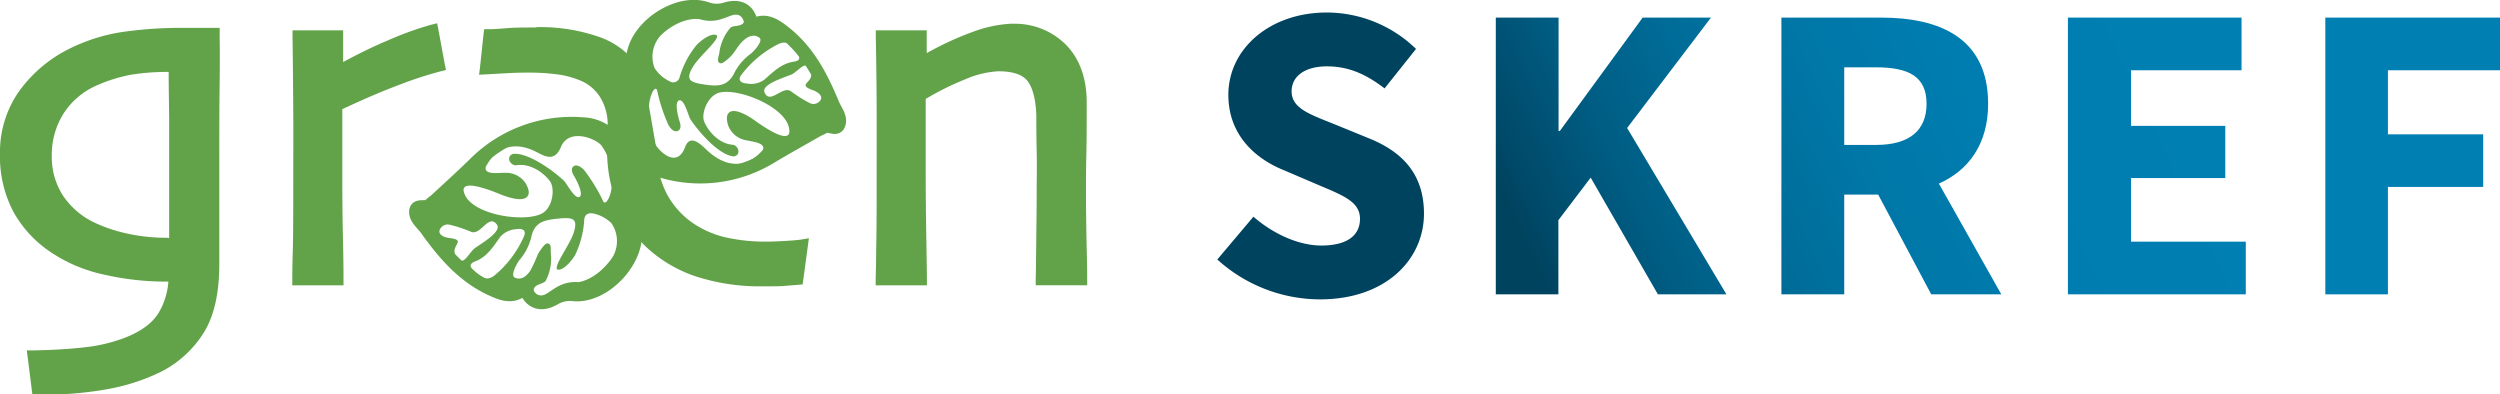
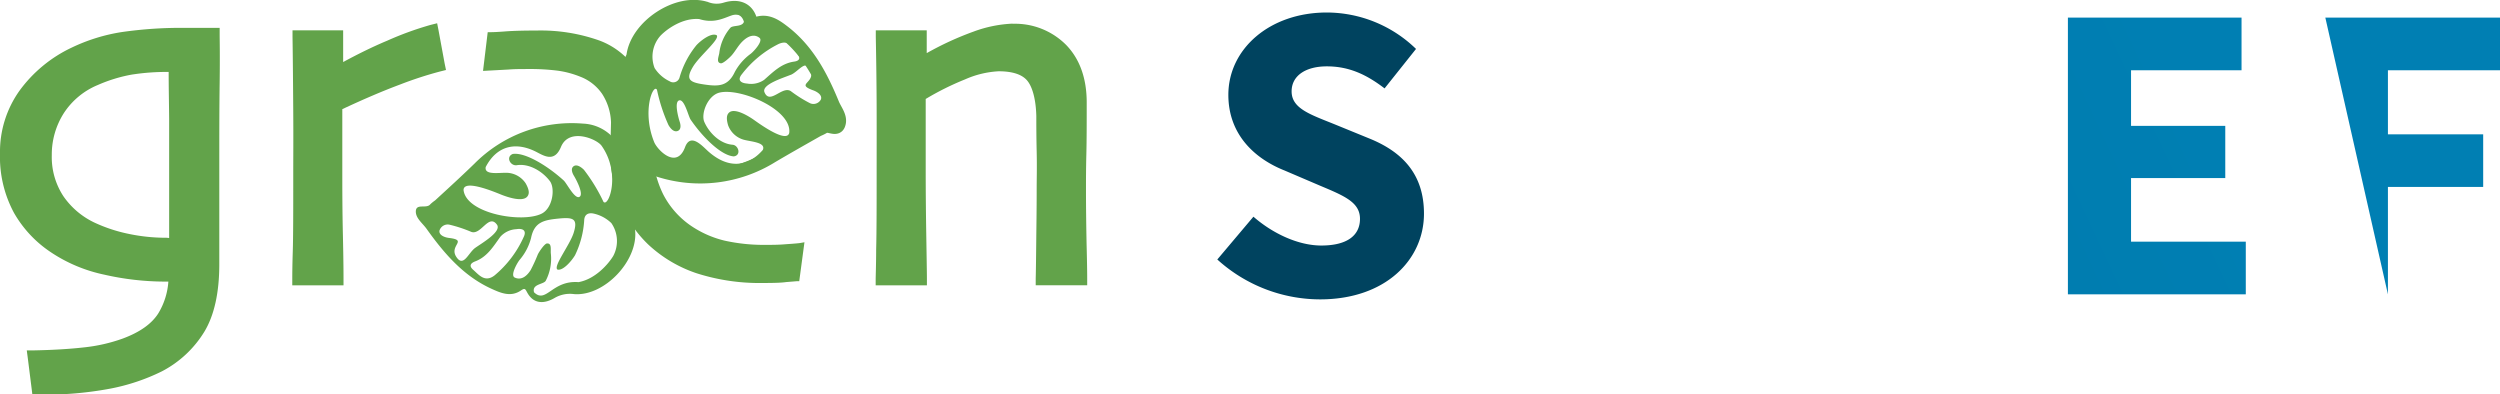
<svg xmlns="http://www.w3.org/2000/svg" xmlns:xlink="http://www.w3.org/1999/xlink" viewBox="0 0 411.77 64.92">
  <defs>
    <style>.cls-1{fill:#62a34a;}.cls-2{fill:none;stroke:#62a34a;stroke-miterlimit:10;stroke-width:2.21px;}.cls-3{fill:url(#linear-gradient);}.cls-4{fill:url(#linear-gradient-2);}.cls-5{fill:url(#linear-gradient-3);}.cls-6{fill:url(#linear-gradient-4);}.cls-7{fill:url(#linear-gradient-5);}</style>
    <linearGradient id="linear-gradient" x1="339.12" y1="-31.03" x2="222.32" y2="23.79" gradientUnits="userSpaceOnUse">
      <stop offset="0" stop-color="#007fb3" />
      <stop offset="0.25" stop-color="#007db0" />
      <stop offset="0.42" stop-color="#0077a7" />
      <stop offset="0.57" stop-color="#006c98" />
      <stop offset="0.7" stop-color="#005d83" />
      <stop offset="0.82" stop-color="#004968" />
      <stop offset="0.85" stop-color="#00435f" />
      <stop offset="1" stop-color="#00435f" />
    </linearGradient>
    <linearGradient id="linear-gradient-2" x1="347.62" y1="-12.91" x2="230.83" y2="41.91" xlink:href="#linear-gradient" />
    <linearGradient id="linear-gradient-3" x1="355.95" y1="4.84" x2="239.15" y2="59.65" xlink:href="#linear-gradient" />
    <linearGradient id="linear-gradient-4" x1="363.85" y1="21.66" x2="247.05" y2="76.47" xlink:href="#linear-gradient" />
    <linearGradient id="linear-gradient-5" x1="369.78" y1="34.31" x2="252.98" y2="89.12" xlink:href="#linear-gradient" />
  </defs>
  <g id="Layer_2" data-name="Layer 2">
    <g id="Layer_1-2" data-name="Layer 1">
      <path class="cls-1" d="M5.82,64.37l-.77-6.1h.62c3,0,5.8-.22,8.21-.49a28.57,28.57,0,0,0,6.53-1.48c2.93-1.11,5-2.58,6.14-4.37a12.4,12.4,0,0,0,1.78-6.1H27a44.61,44.61,0,0,1-9.76-1.13A24.62,24.62,0,0,1,8.59,41a18.78,18.78,0,0,1-5.8-6.24A18.93,18.93,0,0,1,.55,25.27a16.84,16.84,0,0,1,3.14-10A21.87,21.87,0,0,1,12,8.35a28.77,28.77,0,0,1,8-2.51,67.25,67.25,0,0,1,10.42-.69h5.08V5.7q0,.87-.06,7.8t-.06,13.19c0,2.83,0,5.71,0,8.65s0,5.64,0,8.08c0,4.57-.8,8.21-2.38,10.84a17.26,17.26,0,0,1-6.77,6.3,32.65,32.65,0,0,1-8.3,2.79,59,59,0,0,1-11.77,1Zm22-53.12a37.41,37.41,0,0,0-6.3.47,25.62,25.62,0,0,0-5.65,1.73A12.77,12.77,0,0,0,10,18.31a13.32,13.32,0,0,0-2,7.25,12.27,12.27,0,0,0,2,7.08,13.5,13.5,0,0,0,5.43,4.57A25.79,25.79,0,0,0,20.85,39a30.5,30.5,0,0,0,6.6.69h.9c0-.69,0-2,0-3.83,0-2.61,0-5.69,0-9.26q0-2.82,0-7.07,0-4-.09-8.3Z" />
      <path class="cls-1" d="M35,5.7q0,.87-.06,7.79t-.06,13.19q0,4.26,0,8.67c0,2.94,0,5.63,0,8.07Q35,50.15,32.66,54a16.59,16.59,0,0,1-6.55,6.1A31.86,31.86,0,0,1,18,62.81a57.92,57.92,0,0,1-11.66,1l-.63-5c3.08-.05,5.83-.21,8.27-.49a28.54,28.54,0,0,0,6.66-1.51q4.61-1.74,6.41-4.59a13.18,13.18,0,0,0,1.89-6.95H27a44.14,44.14,0,0,1-9.64-1.12A23.89,23.89,0,0,1,8.9,40.58a18.2,18.2,0,0,1-5.63-6.06,18.24,18.24,0,0,1-2.16-9.25,16.23,16.23,0,0,1,3-9.73,21.18,21.18,0,0,1,8.11-6.69,28.07,28.07,0,0,1,7.89-2.46A66.15,66.15,0,0,1,30.48,5.7H35M27.45,40.27H28.9c0-.32,0-1.78,0-4.39s0-5.69,0-9.26c0-1.88,0-4.24,0-7.07s0-5.78-.1-8.85h-1a38.68,38.68,0,0,0-6.4.47,26.5,26.5,0,0,0-5.76,1.77A13.25,13.25,0,0,0,9.53,18a13.84,13.84,0,0,0-2.12,7.55A12.79,12.79,0,0,0,9.51,33a14,14,0,0,0,5.65,4.75,26.35,26.35,0,0,0,5.57,1.85,31,31,0,0,0,6.72.71M36.11,4.59H30.48A68.37,68.37,0,0,0,20,5.29a29.59,29.59,0,0,0-8.21,2.56A22.5,22.5,0,0,0,3.24,14.9,17.34,17.34,0,0,0,0,25.27a19.41,19.41,0,0,0,2.31,9.8,19.22,19.22,0,0,0,6,6.43,25.06,25.06,0,0,0,8.83,3.73A45.2,45.2,0,0,0,27,46.38h.73a11.58,11.58,0,0,1-1.66,5.24c-1.07,1.69-3,3.09-5.87,4.15a27.24,27.24,0,0,1-6.39,1.45c-2.39.27-5.14.43-8.16.49l-1.24,0L4.58,59l.63,5,.12,1h1a58.76,58.76,0,0,0,11.89-1,33.29,33.29,0,0,0,8.43-2.83,17.84,17.84,0,0,0,7-6.52c1.64-2.71,2.47-6.45,2.47-11.12,0-2.42,0-5.14,0-8.08s0-5.75,0-8.66c0-4.22,0-8.66.06-13.18s0-7.22,0-7.8V4.59ZM27.45,39.16A29.86,29.86,0,0,1,21,38.48a25.32,25.32,0,0,1-5.34-1.77,12.93,12.93,0,0,1-5.21-4.38,11.71,11.71,0,0,1-1.92-6.77,12.67,12.67,0,0,1,2-6.95A12.25,12.25,0,0,1,16.11,14a24.87,24.87,0,0,1,5.52-1.7,36.84,36.84,0,0,1,6.15-.45c0,2.66.06,5.26.08,7.74q0,4.24,0,7.07c0,3.51,0,6.62,0,9.25,0,1.45,0,2.55,0,3.29Z" />
      <path class="cls-1" d="M48.75,46.45V45.9c0-.45,0-1.92.07-4.42s.08-6.81.08-12.79q0-3.66,0-10.23t-.11-12.4V5.5H56v5.65A86.26,86.26,0,0,1,64,7.2a52.19,52.19,0,0,1,7-2.55l.56-.14L73,11.11l-.53.13a61.87,61.87,0,0,0-6.57,2.14C63,14.45,59.68,15.87,56,17.63c0,.58,0,1.78,0,3.61,0,2.34,0,4.53,0,6.55,0,3.13,0,6.84.1,11s.09,6.63.09,7.1v.55Z" />
      <path class="cls-1" d="M71.15,5.19l1.18,5.51a63.84,63.84,0,0,0-6.63,2.16q-4.47,1.67-10.3,4.41c0,.29,0,1.61,0,4s0,4.54,0,6.56c0,3.09,0,6.77.1,11s.1,6.62.1,7.09H49.3c0-.45,0-1.92.08-4.41s.08-6.76.08-12.8c0-2.44,0-5.85,0-10.23s-.07-8.52-.12-12.41h6.1v6l0,0a87.34,87.34,0,0,1,8.78-4.37,50.09,50.09,0,0,1,6.93-2.52M72,3.83l-1.11.28a52.93,52.93,0,0,0-7.09,2.58c-2.39,1-4.83,2.2-7.28,3.53V5H48.18V6.07c.06,3.93.09,8.1.12,12.39s0,7.79,0,10.23c0,6,0,10.27-.08,12.78s-.08,4-.08,4.43V47h8.44V45.9c0-.48,0-2.8-.1-7.11s-.1-7.88-.1-11c0-2,0-4.21,0-6.55,0-1.51,0-2.6,0-3.26,3.58-1.68,6.8-3.05,9.57-4.08a62.31,62.31,0,0,1,6.51-2.12l1-.25-.22-1.06L72.23,5,72,3.83Z" />
      <path class="cls-1" d="M171.29,46.45l0-.57c0-.75.07-3.34.1-7.27q.06-6.18.06-7.63,0-2.06,0-6c0-2.66,0-4.61-.06-5.84-.07-2.88-.61-5-1.6-6.16s-2.7-1.77-5.17-1.77a16.37,16.37,0,0,0-5.74,1.38A47.76,47.76,0,0,0,152.06,16c0,.64,0,2.09,0,4.38,0,2.83,0,5.42,0,7.75,0,3.06,0,6.77.1,11s.09,6.57.09,6.78v.55h-7.32V45.9c0-.19,0-1.8.07-4.83s.08-7.59.08-13.52c0-2.75,0-6,0-9.68s-.06-7.72-.13-11.81l0-.56h7.27l0,4.23a54.2,54.2,0,0,1,8.5-4,20.62,20.62,0,0,1,6.3-1.26,11.32,11.32,0,0,1,8.49,3.33c2.13,2.22,3.2,5.27,3.2,9.07,0,3.28,0,6.16-.05,8.57s-.06,4.35-.06,5.84c0,2.38,0,5.39.09,9s.1,5.47.1,5.66v.55Z" />
      <path class="cls-1" d="M166.87,5A10.73,10.73,0,0,1,175,8.2c2,2.11,3,5,3,8.68q0,5-.06,8.56t-.06,5.85q0,3.59.1,9c.07,3.58.1,5.47.1,5.65h-6.22c0-.74.06-3.16.1-7.29S172,32,172,31c0-1.37,0-3.38,0-6.05s0-4.61-.06-5.84q-.12-4.53-1.74-6.5c-1.07-1.31-2.94-2-5.59-2A16.55,16.55,0,0,0,158.68,12a48.26,48.26,0,0,0-7.17,3.62c0,.29,0,1.85,0,4.69s0,5.42,0,7.75c0,3,0,6.72.1,11s.1,6.56.1,6.77h-6.22c0-.18,0-1.79.08-4.82s.08-7.54.08-13.53c0-2.76,0-6,0-9.69s-.06-7.63-.14-11.81h6.14l0,4.53,0,.08a55.09,55.09,0,0,1,9.2-4.39A19.83,19.83,0,0,1,166.87,5m0-1.11a20.92,20.92,0,0,0-6.48,1.3,50.72,50.72,0,0,0-7.75,3.56l0-2.72V5h-8.39l0,1.12c.08,4.09.13,8.06.14,11.8s0,6.93,0,9.68c0,5.92,0,10.46-.08,13.51,0,2.06-.08,4.58-.08,4.84V47h8.44V45.9c0-.14,0-1-.1-6.79-.07-4.25-.1-7.95-.1-11,0-2.32,0-4.92,0-7.74,0-2,0-3.33,0-4.07a45.79,45.79,0,0,1,6.47-3.22,15.67,15.67,0,0,1,5.53-1.34c2.29,0,3.89.52,4.74,1.56s1.41,3.07,1.48,5.82c0,1.24,0,3.2.06,5.83s0,4.67,0,6c0,.94,0,3.44-.06,7.62-.05,5.06-.08,6.74-.1,7.26l0,1.15h8.48V45.9c0-.19,0-2-.1-5.67-.07-3.56-.1-6.57-.1-8.94,0-1.48,0-3.44.06-5.83s.06-5.3.06-8.58c0-3.95-1.13-7.13-3.36-9.45a11.85,11.85,0,0,0-8.89-3.51Z" />
-       <path class="cls-2" d="M104,31.38c3-1.47,2.09,1.86,2,2.35a18.51,18.51,0,0,1-.39,2.49c-.1.4-1.07,1.32-1,1.8.51,5-5.09,10.9-10.07,10.49a5,5,0,0,0-3.23.66c-1.61.93-3.39,1.06-4.47-.91-.32-.59-.37-.79-1-.37-1.69,1.17-3.35.45-4.94-.28-4.61-2.13-7.77-5.83-10.64-9.85-.66-.93-1.82-1.76-1.77-2.91.07-1.34,1.77-.32,2.4-1.15a6.73,6.73,0,0,1,.77-.62c2.18-2,4.37-4,6.52-6.09a22.57,22.57,0,0,1,17.85-6.56,7.1,7.1,0,0,1,6.42,4.74c1,2.38,1.81,3,1,5.41C104.33,30.75,103.47,31.66,104,31.38Z" />
      <path class="cls-2" d="M103.11,15.2c-.81-2.72,1.11-5.51,1.17-6,.64-4.92,7.35-9.32,12-7.81a4.93,4.93,0,0,0,3.24.1c1.77-.53,3.5-.25,4.1,1.88.18.64.18.84.86.57,1.9-.73,3.32.33,4.69,1.39,3.94,3.09,6.15,7.36,8,11.87.43,1,1.36,2.09,1,3.19-.36,1.27-1.77-.09-2.56.56a6.52,6.52,0,0,1-.88.43c-2.55,1.45-5.11,2.89-7.63,4.38a22.31,22.31,0,0,1-18.63,2.27,7,7,0,0,1-5.1-6C103.05,19.53,103.29,15.81,103.11,15.2Z" />
      <path class="cls-1" d="M104,31.31c3-1.47,2.09,1.86,2,2.35a18.51,18.51,0,0,1-.39,2.49c-.1.4-1.07,1.32-1,1.8.51,5-5.09,10.9-10.07,10.49a5,5,0,0,0-3.23.66c-1.61.93-3.39,1.06-4.47-.91-.32-.58-.37-.79-1-.37-1.69,1.17-3.35.45-4.94-.28-4.61-2.12-7.77-5.83-10.64-9.85-.66-.93-1.82-1.75-1.77-2.91.07-1.34,1.77-.32,2.4-1.15a6.73,6.73,0,0,1,.77-.62c2.18-2,4.37-4,6.52-6.09a22.57,22.57,0,0,1,17.85-6.56,7.11,7.11,0,0,1,6.42,4.74c1,2.38,1.81,3,1,5.41C104.33,30.68,103.47,31.59,104,31.31ZM101,42.17a5.21,5.21,0,0,0-.31-5.43,6.1,6.1,0,0,0-3-1.58c-.83-.14-1.37.18-1.46,1a15.23,15.23,0,0,1-1.52,5.88c-.6,1-2,2.6-2.89,2.36-.75-.49,2-4,2.65-6C95.24,36,94.43,35.76,92,36s-4,.57-4.53,3.2a9,9,0,0,1-1.89,3.61c-.41.52-1.56,2.54-.81,2.9s1.71.22,2.63-1.22a26.57,26.57,0,0,0,1.19-2.6c.31-.6,1.13-1.77,1.5-1.79.78-.06.6.86.63,1.58a7.88,7.88,0,0,1-.82,4.54c-.32.65-2.33.52-1.94,1.92,2,1.95,2.94-2,7.32-1.67C98,46,100.17,43.54,101,42.17ZM92.85,29.73c.51.47,1.8,3.1,2.58,2.7s-.52-2.86-.92-3.51c-.28-.47-.54-1.21,0-1.56s1.28.22,1.67.61a28.32,28.32,0,0,1,3.22,5.28c.85.94,2.91-4.69-.32-9.25-.81-1.13-5.33-3-6.67.17-1,2.45-2.54,1.65-3.79,1C85,23.19,81.82,24,80,27.51c-.26,1.36,2.12.92,3.42.95a3.86,3.86,0,0,1,3.17,1.75c.59,1.06.62,1.67.3,2.11-.7,1-3.14.22-4.38-.28s-6.1-2.52-6.16-.76c.41,3.93,9.75,5.52,12.9,3.89,1.79-.93,2.22-4.14,1.32-5.34-1.2-1.59-3.39-2.94-5.45-2.62-1.06.16-1.86-1.37-.67-1.85C86.47,25.05,90.18,27.3,92.85,29.73ZM81.46,45.36a17.58,17.58,0,0,0,4.77-6.27c.59-1.17-.17-1.51-1.19-1.34A3.77,3.77,0,0,0,82.41,39c-1.16,1.6-2.16,3.31-4.16,4.06-.47.18-1.21.6-.3,1.39S79.86,46.6,81.46,45.36Zm-3.18-4.54c1.12-.79,4.4-2.69,3.57-3.82-1.36-1.86-2.6,1.75-4.21,1.2A22.45,22.45,0,0,0,74,37a1.42,1.42,0,0,0-1.62,1c-.1.81,1,1.12,1.57,1.19,3.17.38,0,1.22,1.19,3.09S77.12,41.65,78.28,40.82Z" />
      <path class="cls-1" d="M125.76,46.61A34,34,0,0,1,114.71,45a21.76,21.76,0,0,1-7.91-4.7,19.58,19.58,0,0,1-4.68-6.94,22.47,22.47,0,0,1-1.6-8.44l.12-4.74a9.17,9.17,0,0,0-1.46-4.71,7.69,7.69,0,0,0-3.59-2.83,15.65,15.65,0,0,0-3.73-1A36.59,36.59,0,0,0,87,11.37c-1.16,0-2.23,0-3.2.08l-4.24.23.77-6.38h.49c.21,0,.8,0,2.46-.13,1.37-.1,3.09-.14,5.1-.14A28.86,28.86,0,0,1,98.74,6.68,12.45,12.45,0,0,1,105.1,12h.14l.16.46,2.09,12A17,17,0,0,0,109.23,32a14.05,14.05,0,0,0,5.14,5.55,16.73,16.73,0,0,0,5,2.09,29.83,29.83,0,0,0,6.89.69c.92,0,2,0,3.24-.11,1.5-.1,2.06-.16,2.26-.19l.74-.13-.86,6.42-.44,0-1.72.14C128.65,46.58,127.39,46.61,125.76,46.61Z" />
-       <path class="cls-1" d="M88.36,5.58A28.38,28.38,0,0,1,98.54,7.19a11.88,11.88,0,0,1,6.24,5.32h.08l2.08,12a17.55,17.55,0,0,0,1.79,7.74A14.56,14.56,0,0,0,114.07,38a16.76,16.76,0,0,0,5.22,2.17,30.31,30.31,0,0,0,7,.71q1.43,0,3.27-.12c1.23-.08,2-.14,2.32-.2l-.7,5.24-1.72.14c-.85.06-2.09.1-3.72.1a32.8,32.8,0,0,1-10.86-1.6,21.11,21.11,0,0,1-7.72-4.57,19.14,19.14,0,0,1-4.55-6.74,21.84,21.84,0,0,1-1.55-8.24l.11-4.72a9.6,9.6,0,0,0-1.55-5,8.17,8.17,0,0,0-3.84-3,15.81,15.81,0,0,0-3.86-1,37.76,37.76,0,0,0-5-.29c-1.18,0-2.26,0-3.23.08l-3.58.19.63-5.23c.31,0,1.15-.05,2.5-.14s3-.14,5.06-.14m0-1.11c-2,0-3.75,0-5.14.14-1.64.12-2.22.14-2.42.14h-1l-.12,1L79.07,11l-.16,1.31,1.32-.07,3.53-.2c1-.05,2.07-.08,3.22-.08a35.38,35.38,0,0,1,4.81.29,15.08,15.08,0,0,1,3.59.93,7.09,7.09,0,0,1,3.34,2.63,8.57,8.57,0,0,1,1.37,4.43L100,24.89a23.21,23.21,0,0,0,1.63,8.67,20.39,20.39,0,0,0,4.81,7.13,22.45,22.45,0,0,0,8.12,4.82,34.3,34.3,0,0,0,11.23,1.65c1.64,0,2.92,0,3.81-.1l1.73-.14.88-.08.11-.87.71-5.24.2-1.49-1.48.25c-.16,0-.65.09-2.21.18-1.21.08-2.28.12-3.2.12a29.23,29.23,0,0,1-6.76-.68,16,16,0,0,1-4.89-2,13.59,13.59,0,0,1-4.94-5.33,16.35,16.35,0,0,1-1.67-7.25v-.09l0-.09-2.08-12-.16-.92h-.38a13.11,13.11,0,0,0-6.47-5.24A29.49,29.49,0,0,0,88.36,4.47Z" />
      <path class="cls-1" d="M103.11,15.14c-.81-2.73,1.11-5.52,1.17-6,.64-4.92,7.35-9.32,12-7.81a4.93,4.93,0,0,0,3.24.1c1.77-.53,3.5-.25,4.1,1.88.18.64.18.84.86.58,1.9-.74,3.32.32,4.69,1.39,3.94,3.08,6.15,7.35,8,11.86.43,1.05,1.36,2.1,1,3.19-.36,1.27-1.77-.09-2.56.56a6.52,6.52,0,0,1-.88.43c-2.55,1.45-5.11,2.89-7.63,4.38A22.27,22.27,0,0,1,108.55,28a7,7,0,0,1-5.1-6C103.05,19.46,103.29,15.74,103.11,15.14Zm5.64-9.22a5.18,5.18,0,0,0-.93,5.29,6,6,0,0,0,2.48,2.18,1.08,1.08,0,0,0,1.64-.67,14.89,14.89,0,0,1,2.79-5.3c.81-.85,2.45-2.06,3.31-1.62.6.64-2.82,3.38-3.91,5.21-1.26,2.1-.54,2.55,1.83,2.9s3.94.34,5.07-2.06a9,9,0,0,1,2.63-3c.52-.41,2.07-2.1,1.44-2.61s-1.6-.6-2.81.58c-.7.69-1.09,1.48-1.72,2.23-.43.5-1.49,1.44-1.85,1.38-.76-.12-.38-1-.25-1.66a7.79,7.79,0,0,1,1.82-4.18c.45-.54,2.35,0,2.29-1.4-1.51-2.33-3.27,1.25-7.41-.05C112.43,2.91,109.83,4.78,108.75,5.92Zm5,13.78c-.38-.56-1-3.38-1.87-3.17s-.15,2.86.09,3.58c.16.51.24,1.28-.4,1.48s-1.18-.5-1.47-1a28,28,0,0,1-1.89-5.8c-.61-1.09-2.53,3.51-.46,8.62.52,1.27,3.68,4.57,5.08.84.92-2.46,2.85-.18,3.89.74,3.11,2.73,6.33,2.66,8.92-.29.55-1.24-1.83-1.35-3.08-1.67a3.85,3.85,0,0,1-2.64-2.41c-.33-1.15-.22-1.74.18-2.09.9-.78,3.07.5,4.14,1.26s5.3,3.79,5.75,2.12c.5-3.86-8.11-7.51-11.51-6.65-1.92.49-3.07,3.47-2.47,4.83.79,1.8,2.59,3.59,4.64,3.75,1,.08,1.48,1.73.22,1.92C118.81,25.64,115.76,22.64,113.75,19.7ZM128.21,7.26a17.46,17.46,0,0,0-6,4.94c-.83,1-.18,1.49.84,1.56a3.75,3.75,0,0,0,2.81-.61c1.47-1.28,2.82-2.69,4.91-3,.49-.06,1.3-.29.6-1.26S130,6.43,128.21,7.26Zm2,5.07c-1.25.52-4.83,1.6-4.29,2.87.89,2.1,2.89-1.09,4.32-.2a21.05,21.05,0,0,0,3.18,2,1.38,1.38,0,0,0,1.79-.62c.28-.76-.73-1.31-1.24-1.49-3-1.08.3-1.17-.45-3.24S131.54,11.8,130.24,12.33Z" />
      <path class="cls-3" d="M206.45,35.69c3.21,2.8,7.41,4.75,11.18,4.75,4.27,0,6.37-1.67,6.37-4.4s-2.59-3.78-6.58-5.46l-5.87-2.51c-4.75-1.89-9.23-5.8-9.23-12.45,0-7.55,6.79-13.56,16.22-13.56a21.14,21.14,0,0,1,14.69,6l-5.18,6.5c-3-2.3-5.87-3.63-9.51-3.63-3.49,0-5.8,1.54-5.8,4.12,0,2.8,3,3.78,7,5.39l5.8,2.37c5.53,2.24,9,5.95,9,12.38,0,7.55-6.29,14.12-17.13,14.12a25.26,25.26,0,0,1-16.91-6.57Z" />
-       <path class="cls-4" d="M246.37,2.9h10.34V21.57h.21L270.56,2.9h11.25L268,21.08l16.36,27.4H273.07L262,29.26l-5.32,7V48.48H246.37Z" />
-       <path class="cls-5" d="M318.09,48.48l-8.74-16.43h-5.59V48.48H293.41V2.9h16.43c9.65,0,17.62,3.36,17.62,14.19,0,6.71-3.28,11-8.11,13.15l10.28,18.24ZM303.76,23.87H309c5.39,0,8.32-2.3,8.32-6.78s-2.93-6-8.32-6h-5.24Z" />
      <path class="cls-6" d="M340.6,2.9h28.6v8.67H351v9.16h15.52v8.6H351V39.81H369.9v8.67H340.6Z" />
-       <path class="cls-7" d="M383,2.9h28.8v8.67H393.31V22.13H409v8.66H393.31V48.48H383Z" />
+       <path class="cls-7" d="M383,2.9h28.8v8.67H393.31V22.13H409v8.66H393.31V48.48Z" />
    </g>
  </g>
</svg>